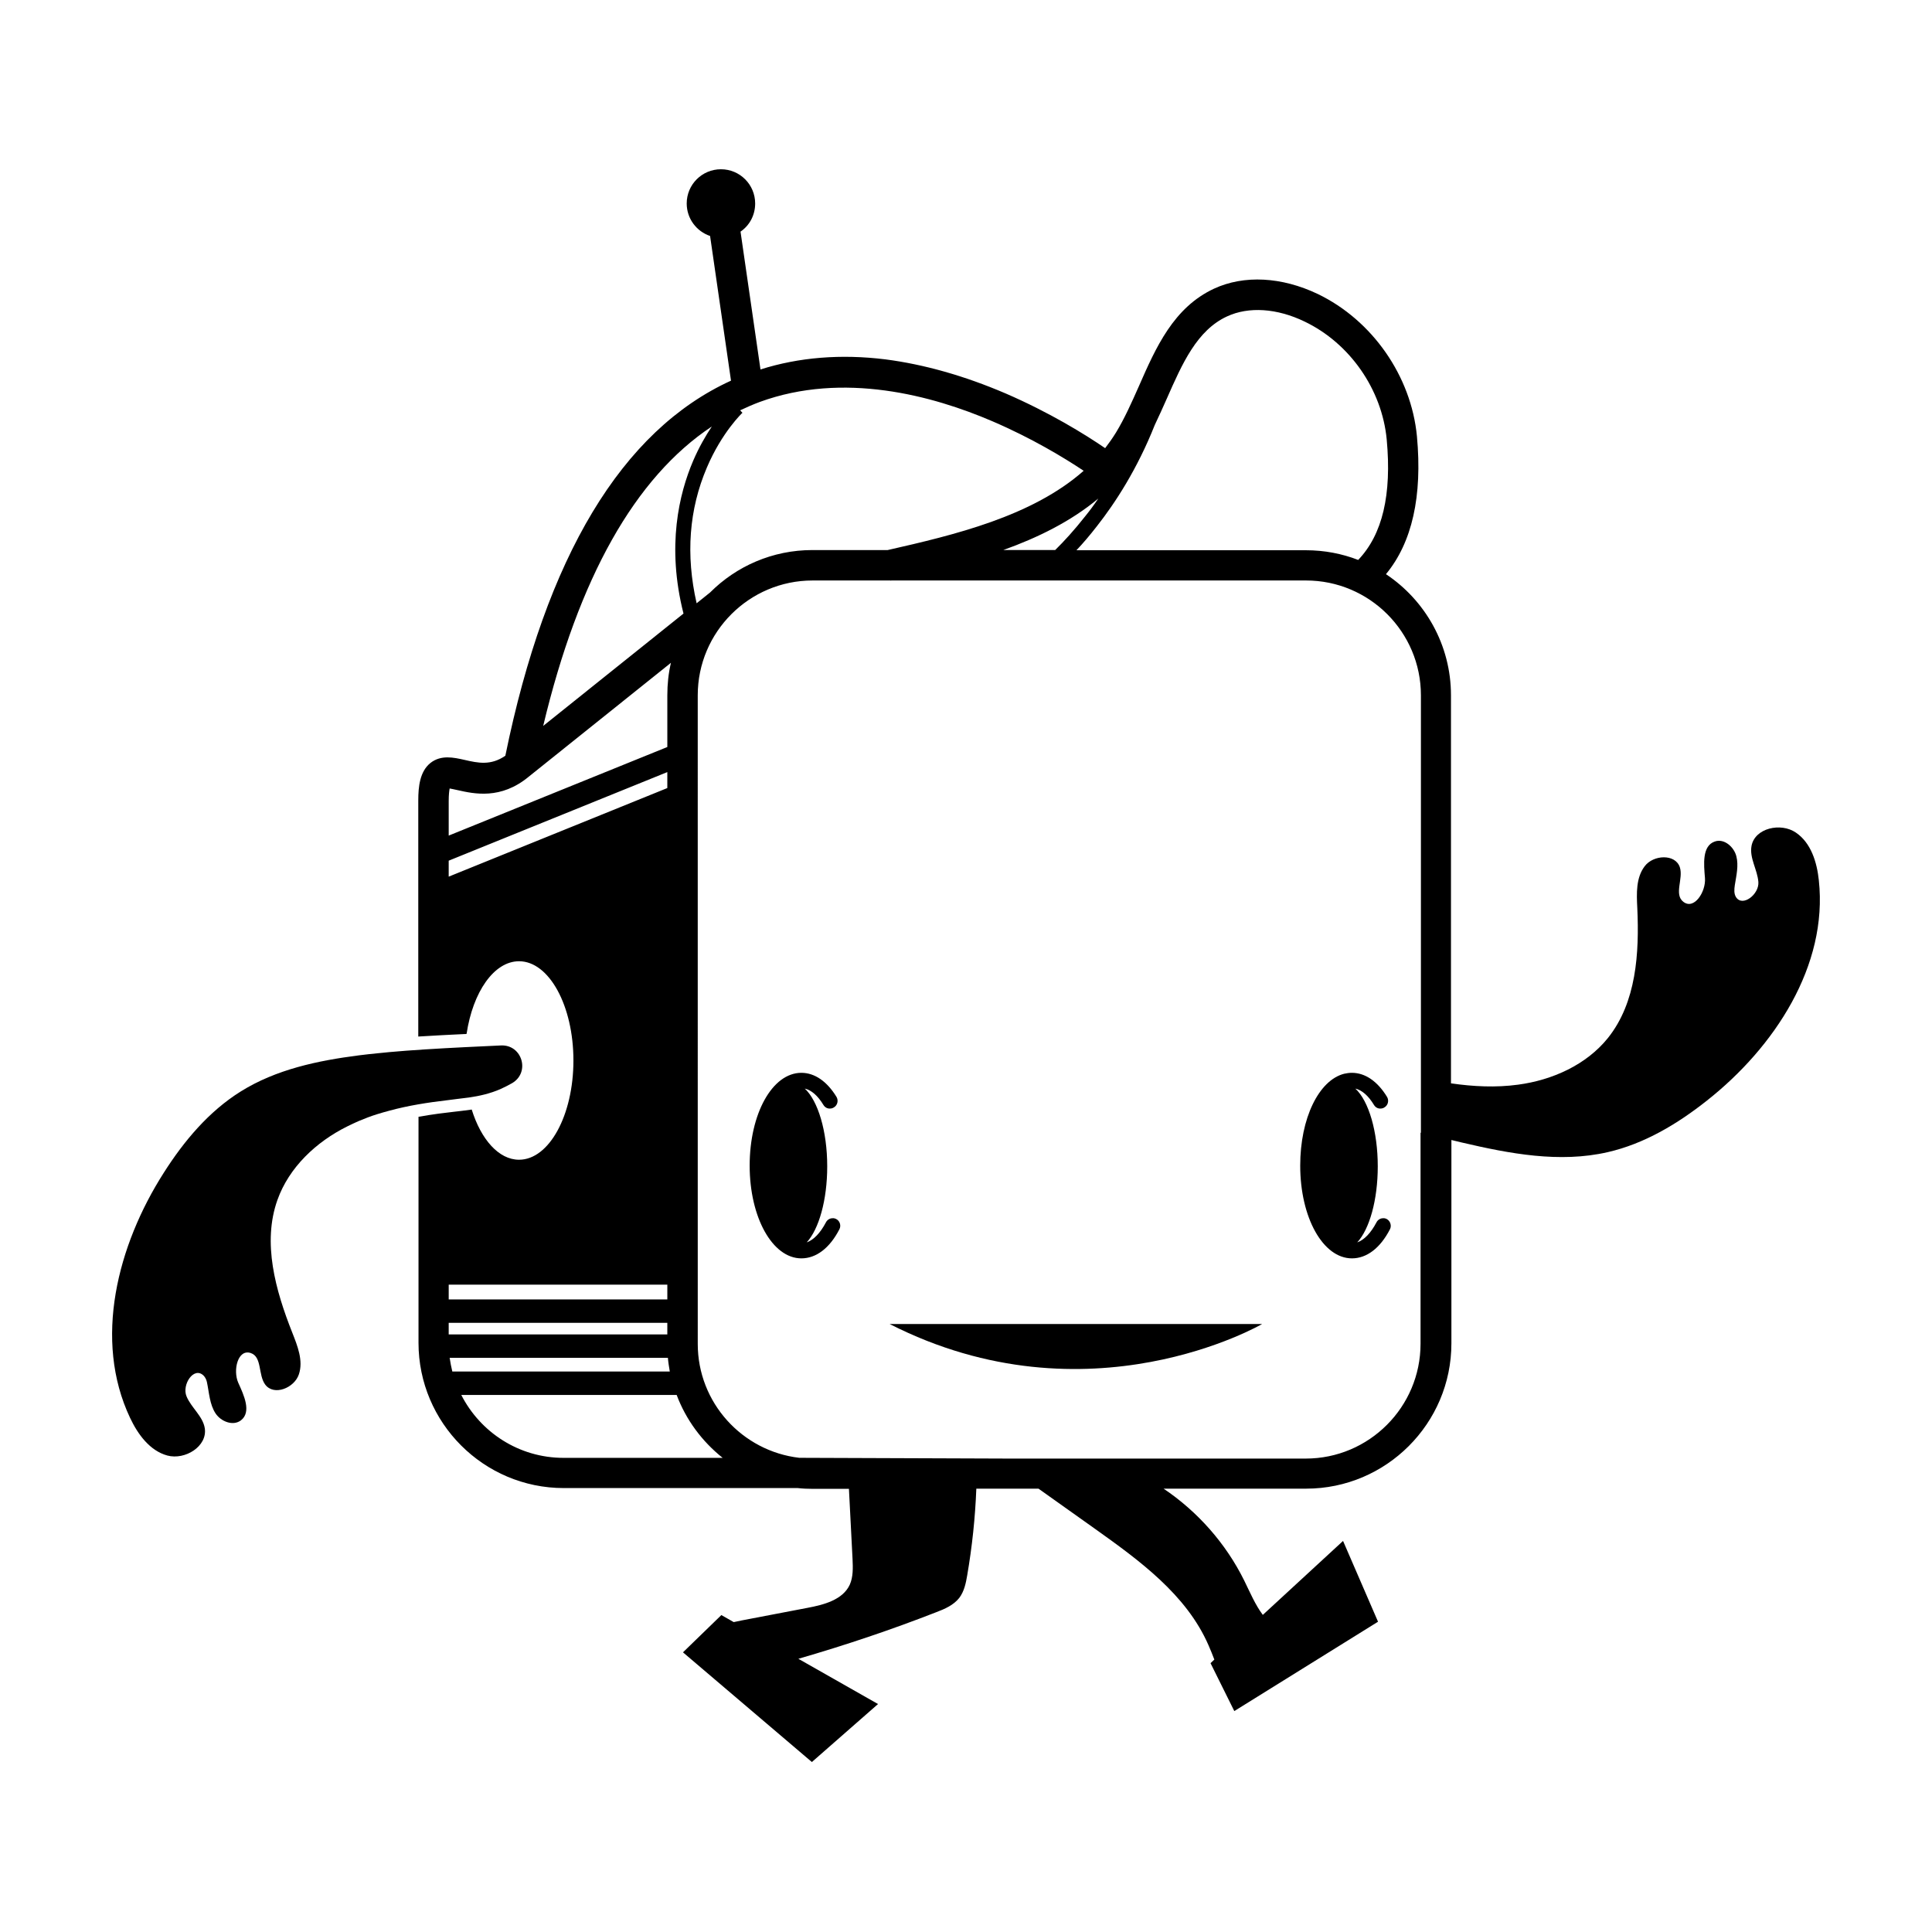
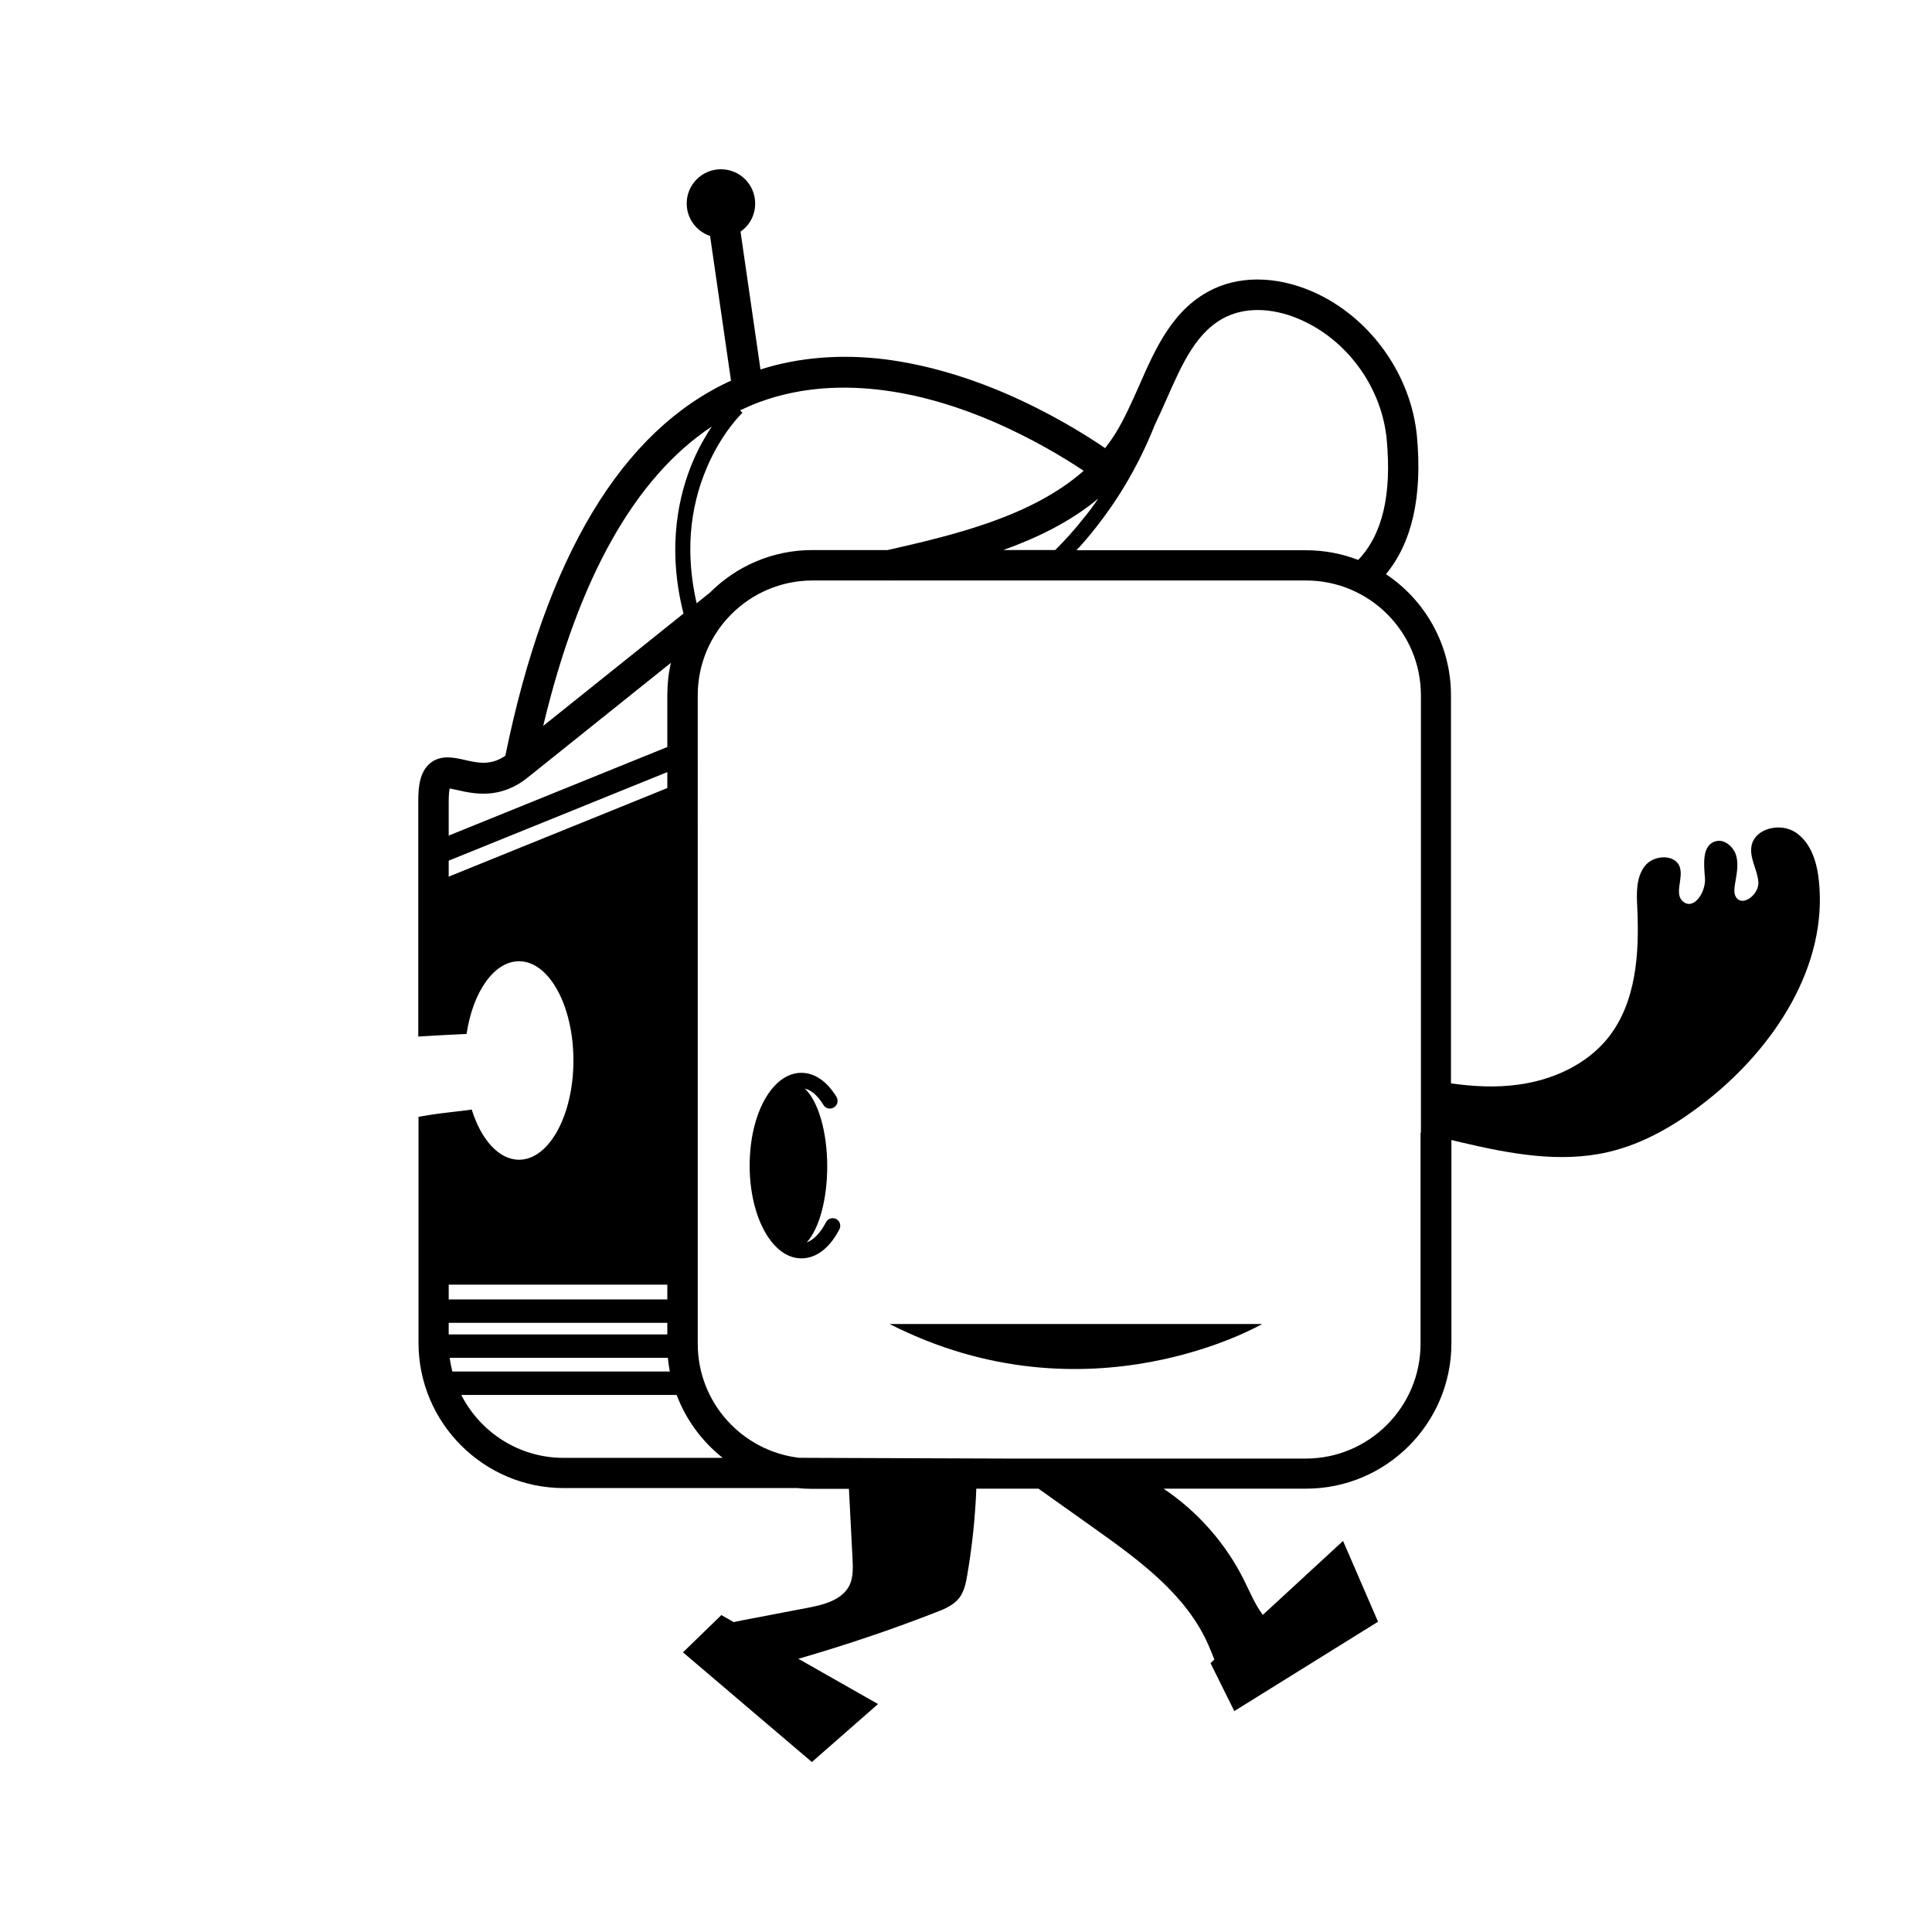
<svg xmlns="http://www.w3.org/2000/svg" fill="#000000" width="800px" height="800px" version="1.1" viewBox="144 144 512 512">
  <g>
    <path d="m626.01 377.28c-0.504-4.785-2.066-9.926-6.098-12.645-3.981-2.719-10.832-1.211-11.738 3.527-0.605 3.223 1.562 6.297 1.812 9.574 0.25 3.273-4.231 6.75-5.945 3.981-0.555-0.906-0.453-2.066-0.301-3.125 0.402-2.57 1.059-5.188 0.402-7.707-0.656-2.519-3.273-4.734-5.691-3.879-3.426 1.16-2.922 6.047-2.621 9.672 0.301 3.629-2.871 8.566-5.742 6.297-2.519-1.965 0.051-6.098-0.906-9.117-1.16-3.629-7.004-3.375-9.32-0.301-2.316 3.023-2.168 7.203-1.965 11.035 0.555 12.043-0.25 25.039-7.758 34.461-5.742 7.152-14.762 11.184-23.832 12.395-5.894 0.805-11.891 0.504-17.785-0.352v-102.84c0-13.352-6.852-25.191-17.23-32.094 6.953-8.414 9.672-20.656 8.211-36.527-1.512-15.973-11.84-30.781-26.301-37.734-9.523-4.535-19.496-5.09-27.457-1.41-10.73 4.988-15.418 15.566-19.902 25.797-1.965 4.434-3.828 8.613-6.098 12.344-0.906 1.461-1.863 2.82-2.871 4.133-5.441-3.727-14.762-9.473-26.398-14.508-10.934-4.684-21.664-7.707-31.84-9.02-11.789-1.461-22.922-0.555-33.102 2.672l-5.289-36.527c2.367-1.613 3.879-4.332 3.879-7.457 0-4.988-4.031-9.07-9.07-9.07-4.988 0-9.07 4.031-9.07 9.07 0 4.031 2.621 7.406 6.195 8.613l5.543 38.34c-28.918 13.199-49.02 46.602-59.801 99.402-3.879 2.672-7.254 1.914-10.781 1.109-2.922-0.656-6.246-1.41-9.07 0.805-2.82 2.266-3.223 6.297-3.223 9.926v62.574c1.109-0.051 2.316-0.152 3.527-0.203 1.41-0.102 2.922-0.152 4.535-0.25 1.309-0.051 2.719-0.152 4.133-0.203 0.203 0 0.402 0 0.605-0.051 1.664-11.082 7.254-19.246 13.906-19.246 7.961 0 14.41 11.789 14.41 26.301 0 14.508-6.449 26.301-14.41 26.301-5.391 0-10.078-5.391-12.543-13.301-0.102 0-0.25 0.051-0.352 0.051-1.512 0.203-3.023 0.402-4.484 0.555-0.402 0.051-0.855 0.102-1.258 0.152-1.863 0.203-3.629 0.453-5.289 0.707-0.957 0.152-1.863 0.301-2.719 0.453v59.902c0 21.211 17.281 38.492 38.492 38.492h62.02c1.309 0.152 2.621 0.203 3.981 0.203h9.574c0.301 6.195 0.656 12.395 0.957 18.59 0.102 2.316 0.203 4.734-0.754 6.852-1.863 3.981-6.852 5.289-11.184 6.098-5.793 1.109-11.586 2.215-17.383 3.324-0.707 0.152-1.41 0.301-2.168 0.453l-3.273-1.863-10.176 9.875 34.16 29.07 17.531-15.367-21.109-11.992c12.344-3.578 24.535-7.656 36.527-12.344 2.266-0.855 4.586-1.863 6.098-3.777 1.309-1.715 1.762-3.879 2.117-5.996 1.309-7.609 2.117-15.266 2.418-22.973h16.473c4.938 3.527 9.875 7.004 14.812 10.531 11.891 8.465 24.383 17.531 30.23 30.934 0.555 1.258 1.059 2.519 1.562 3.828l-1.008 0.957 6.297 12.695 38.09-23.68-9.27-21.41-21.262 19.598c-2.016-2.672-3.426-6.047-4.938-9.117-4.836-9.773-12.293-18.238-21.363-24.336h37.785c21.211 0 38.492-17.281 38.492-38.492v-53.906c0.906 0.203 1.812 0.453 2.719 0.656 12.695 2.973 25.945 5.492 38.691 2.57 9.723-2.215 18.539-7.508 26.348-13.703 17.824-14.07 32.082-35.684 29.613-58.355zm-105.55 66.906v55.922c0 16.777-13.652 30.43-30.43 30.43h-78.797l-55.418-0.203c-15.113-1.762-26.902-14.609-26.902-30.18l-0.004-171.89c0-16.777 13.652-30.43 30.43-30.43h20.707v0.051c0.051 0 0.102 0 0.152-0.051h109.93c16.777 0 30.43 13.652 30.43 30.43v115.93zm-257.55-72.098 57.938-23.477v4.231l-57.938 23.477zm160.72-82.32h-13.754c9.117-3.273 17.887-7.559 25.191-13.652-1.16 1.715-2.316 3.273-3.426 4.637-2.926 3.727-5.695 6.746-8.012 9.016zm-160.72 207.87v-3.074h57.938v3.074zm57.941-13.199v3.93h-57.938v-3.93zm-57.688 19.395h57.836c0.102 1.211 0.301 2.418 0.504 3.629h-57.633c-0.305-1.211-0.504-2.367-0.707-3.629zm206.01-275.98c5.742-2.672 13.25-2.168 20.555 1.359 11.992 5.742 20.504 17.984 21.766 31.234 1.359 14.66-1.109 25.191-7.559 31.941-4.281-1.664-8.969-2.57-13.855-2.57l-60.809 0.004c1.715-1.812 3.527-3.93 5.441-6.398 4.836-6.144 10.68-15.113 15.316-26.801 1.109-2.316 2.168-4.684 3.176-6.953 4.129-9.375 8.008-18.141 15.969-21.816zm-62.121 27.809c10.328 4.434 18.844 9.574 24.133 13.098-13.754 12.141-34.41 17.027-51.941 21.008h-19.949c-10.578 0-20.152 4.281-27.105 11.234l-3.578 2.871c-2.922-12.848-2.016-24.887 2.719-35.973 3.981-9.371 9.371-14.461 9.422-14.508l-0.605-0.656c1.715-0.805 3.426-1.562 5.188-2.215 22.172-8.109 45.801-1.711 61.719 5.141zm-74.41 1.359c-1.613 2.418-3.375 5.441-4.938 9.07-3.727 8.715-7.106 22.621-2.57 40.508l-37.18 29.773c9.367-39.246 24.332-65.848 44.688-79.352zm-69.73 99.254c0-1.762 0.152-2.769 0.25-3.324 0.605 0.102 1.461 0.301 2.168 0.453 4.281 0.957 11.387 2.57 18.793-3.578l37.684-30.18c-0.656 2.769-0.957 5.644-0.957 8.613v13.703l-57.938 23.477zm30.434 174.07c-11.84 0-22.066-6.801-27.105-16.676h57.082c2.469 6.602 6.75 12.344 12.191 16.676z" />
    <path d="m478.49 494.87h-98.746c52.699 26.852 98.746 0 98.746 0z" />
    <path d="m365.59 467.05c-0.301-0.152-0.656-0.25-0.957-0.203-0.707 0-1.41 0.402-1.762 1.109-1.461 2.769-3.223 4.637-5.09 5.289 3.223-3.477 5.441-11.184 5.441-20.152 0-9.371-2.469-17.383-5.945-20.605 1.762 0.402 3.477 1.914 4.938 4.332 0.402 0.656 1.059 1.008 1.762 0.957 0.352 0 0.707-0.102 1.008-0.301 0.957-0.555 1.258-1.812 0.707-2.769-2.519-4.133-5.793-6.398-9.32-6.398-7.707 0-13.703 10.832-13.703 24.586 0 13.754 6.047 24.586 13.703 24.586 3.93 0 7.508-2.719 10.078-7.707 0.5-0.957 0.148-2.219-0.859-2.723z" />
-     <path d="m511.49 467.05c-0.301-0.152-0.656-0.25-0.957-0.203-0.707 0-1.41 0.402-1.762 1.109-1.461 2.769-3.223 4.637-5.09 5.289 3.223-3.477 5.441-11.184 5.441-20.152 0-4.637-0.605-8.918-1.613-12.445-1.059-3.68-2.57-6.551-4.332-8.16 1.762 0.402 3.477 1.914 4.938 4.332 0.402 0.656 1.059 1.008 1.762 0.957 0.352 0 0.707-0.102 1.008-0.301 0.957-0.555 1.258-1.812 0.707-2.769-2.519-4.133-5.793-6.398-9.32-6.398-0.707 0-1.41 0.102-2.066 0.25-6.699 1.715-11.637 11.789-11.637 24.336 0 13.805 6.047 24.586 13.703 24.586 3.93 0 7.508-2.719 10.078-7.707 0.5-0.957 0.098-2.219-0.859-2.723z" />
-     <path d="m268.2 434.86c2.871-0.402 5.691-1.059 8.363-2.215 1.008-0.453 2.117-1.008 3.176-1.613 4.836-2.871 2.621-10.227-2.973-9.977-2.82 0.152-6.098 0.301-9.523 0.453-7.055 0.352-14.609 0.805-20.051 1.309-0.707 0.051-1.359 0.152-2.016 0.203-0.352 0.051-0.707 0.051-1.059 0.102-1.664 0.152-3.324 0.352-4.988 0.555-10.984 1.41-21.965 3.727-31.336 9.574-8.465 5.289-15.062 13.148-20.402 21.562-12.293 19.246-18.691 44.285-8.918 64.941 2.066 4.383 5.238 8.715 9.875 9.977 4.684 1.258 10.629-2.418 9.926-7.203-0.504-3.223-3.578-5.441-4.836-8.465-1.309-3.074 1.914-8.012 4.484-5.543 0.453 0.453 0.754 1.059 0.906 1.715 0.605 2.82 0.707 5.945 2.316 8.363 1.461 2.168 4.637 3.375 6.699 1.812 2.871-2.215 0.805-6.648-0.707-9.977-1.461-3.324-0.102-9.02 3.324-7.859 3.023 1.008 1.914 5.793 3.828 8.363 2.316 3.074 7.707 0.906 8.918-2.719 1.211-3.629-0.352-7.508-1.762-11.082-4.434-11.184-7.961-23.781-3.93-35.117 3.074-8.664 10.277-15.418 18.488-19.496 1.008-0.504 2.066-1.008 3.125-1.461 1.562-0.656 3.125-1.258 4.734-1.762 1.109-0.352 2.215-0.656 3.324-0.957 4.988-1.359 10.176-2.168 15.316-2.769 1.914-0.262 3.781-0.465 5.695-0.715z" />
  </g>
</svg>